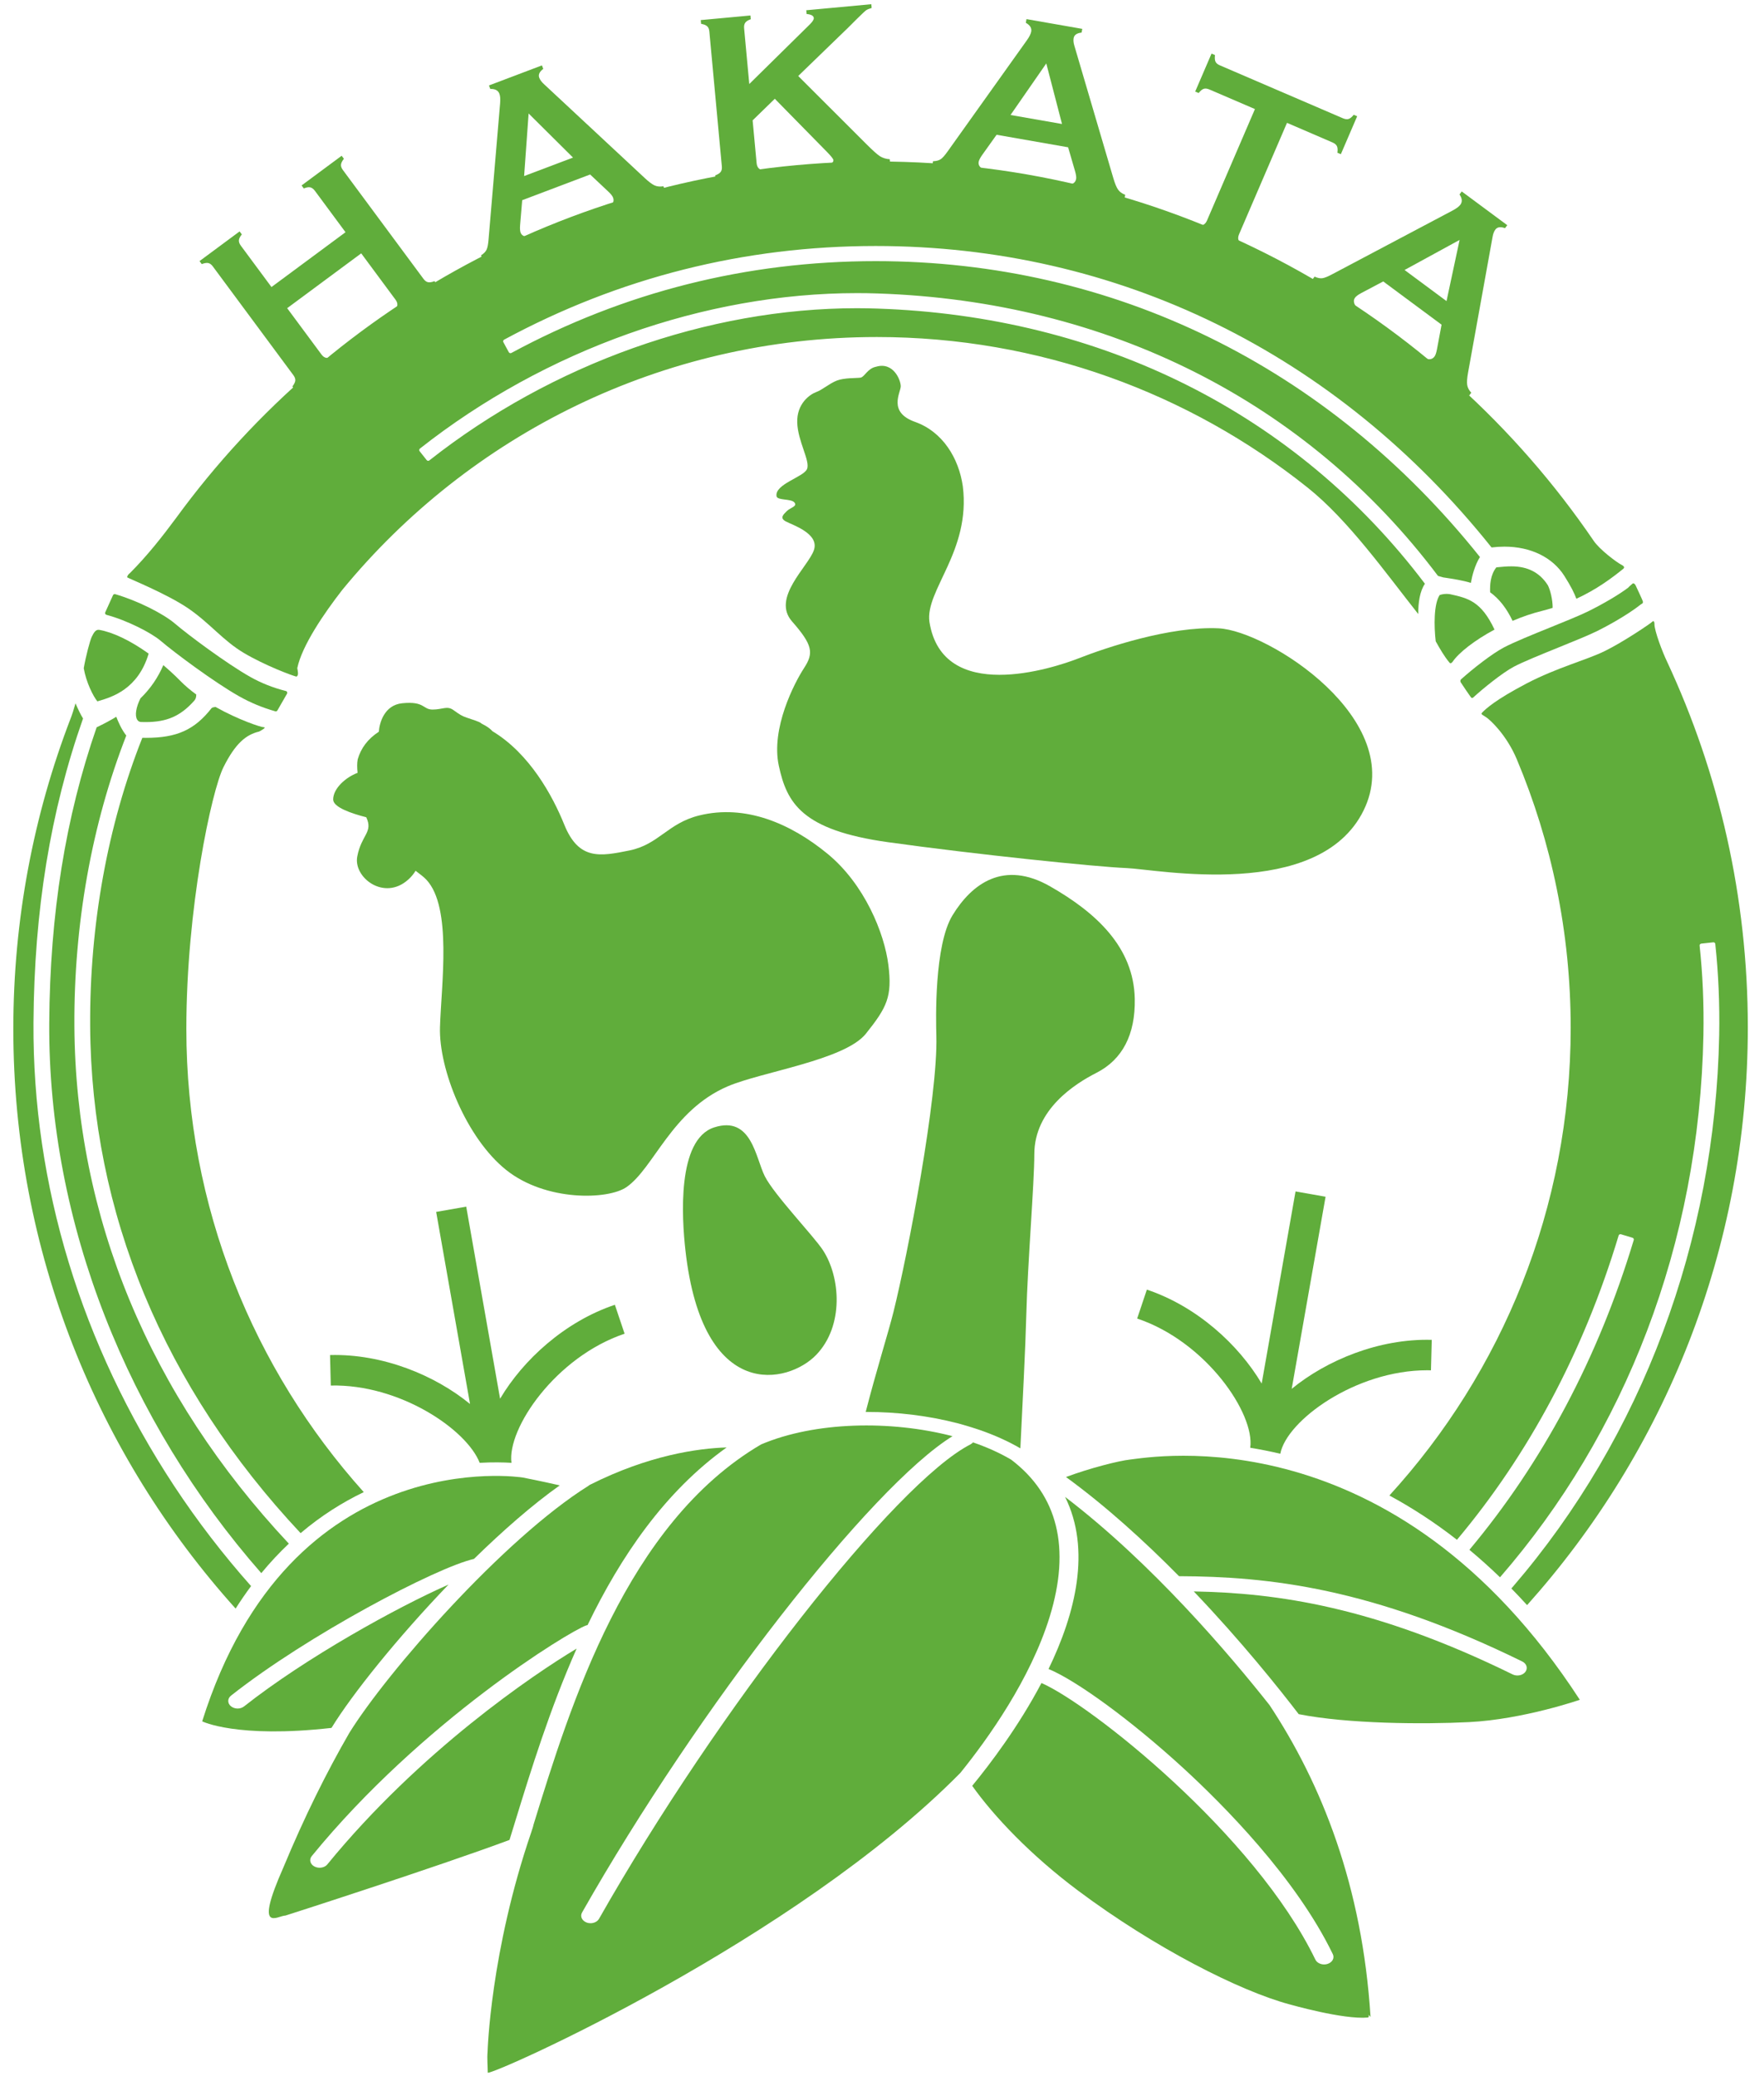
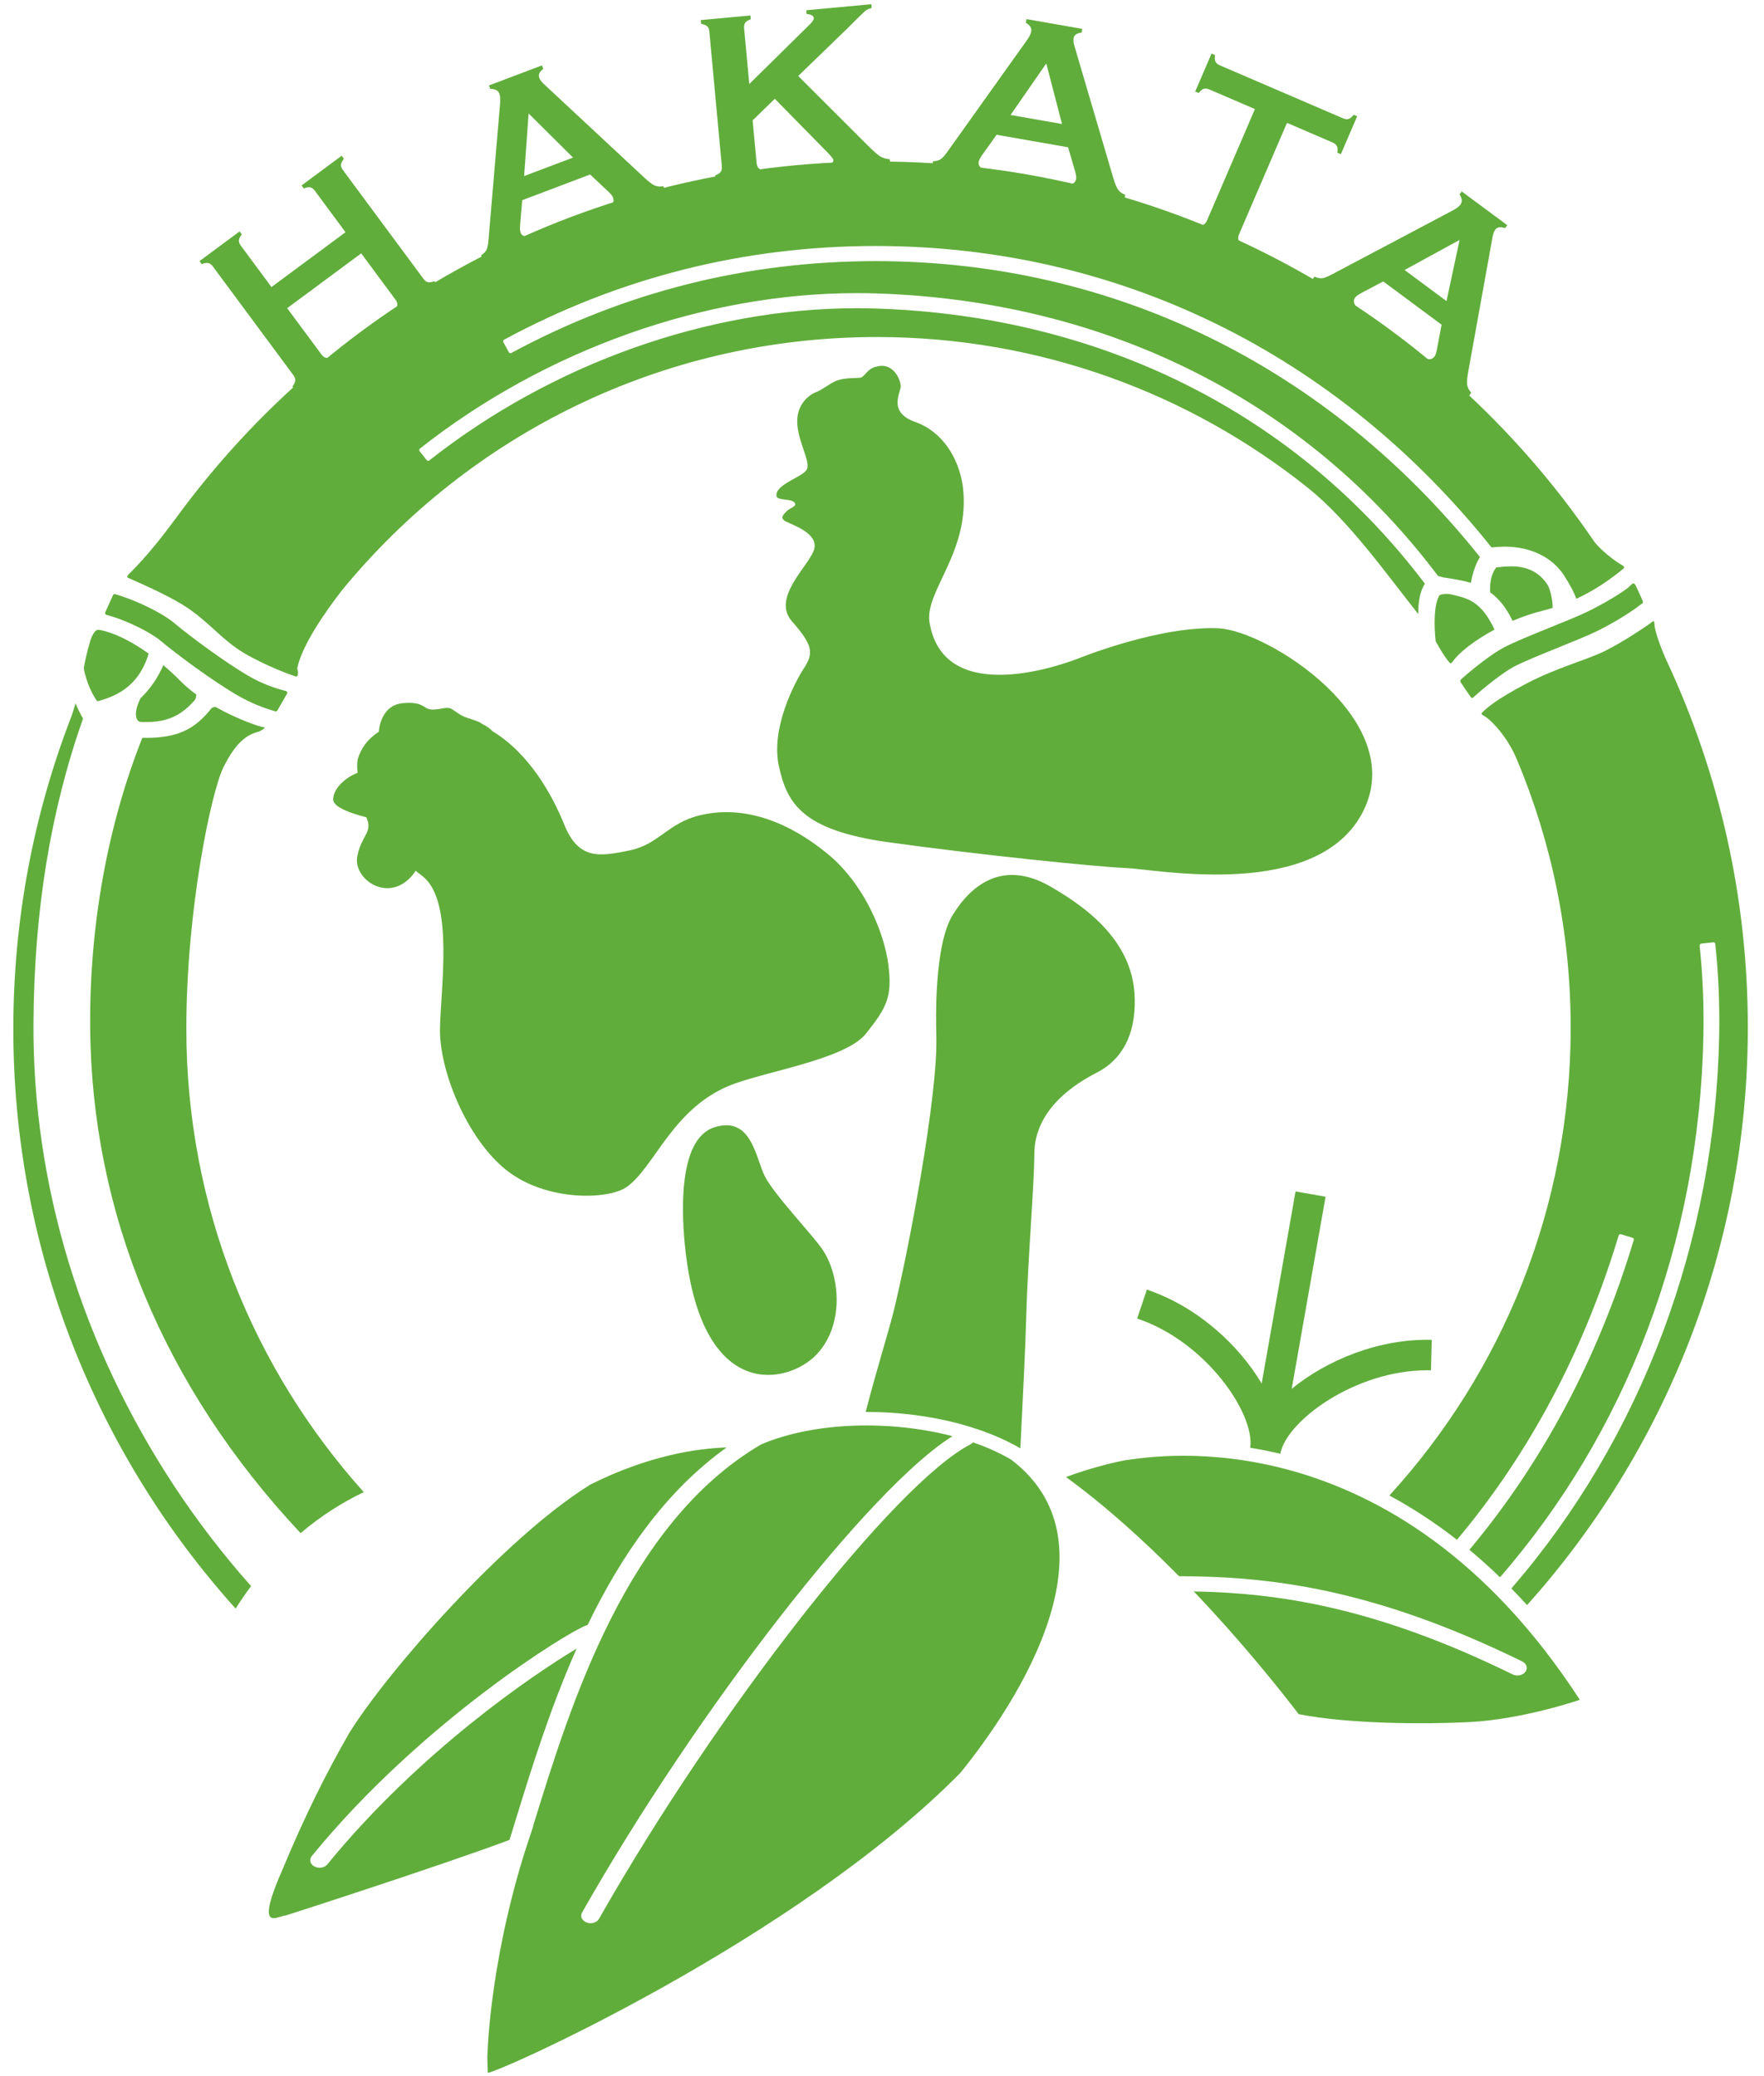
<svg xmlns="http://www.w3.org/2000/svg" version="1.1" id="レイヤー_1" x="0px" y="0px" viewBox="0 0 505.79 595.28" style="enable-background:new 0 0 505.79 595.28;" xml:space="preserve">
  <style type="text/css">
	.st0{fill:#60AD3B;}
	.st1{fill-rule:evenodd;clip-rule:evenodd;fill:#60AD3B;}
</style>
  <g>
    <path class="st0" d="M468.98,167.84c-0.22-0.48-0.64-0.74-0.91-0.48c-0.27,0.26-0.86,0.7-1.24,1.14   c-2.58,1.95-6.98,4.57-11.59,6.84c-2.32,1.14-6.61,2.88-10.76,4.56c-5.16,2.09-10.49,4.25-13.34,5.77   c-3.45,1.83-8.82,6.07-12.16,9.05c-0.34,0.3-0.29,0.68-0.13,0.94c0.16,0.27,2.89,4.34,3.05,4.4c0.16,0.06,0.23,0.11,0.52-0.08   c2.69-2.49,8.34-7.07,11.63-8.82c2.57-1.37,7.75-3.46,12.76-5.5c4.45-1.8,8.65-3.51,11.18-4.75c1.67-0.83,8.14-4.17,12.54-7.66   c0.28-0.19,0.59-0.21,0.54-0.75C471.03,172.14,469.19,168.33,468.98,167.84" />
    <path class="st0" d="M433.34,162.38c-1.32,0-2.58,0.12-3.69,0.23l-0.6,0.06c-1.75,2.17-1.86,5.11-1.79,7.14   c2.6,1.88,4.71,4.57,6.44,8.2c2.72-1.17,5.56-2.15,8.4-2.85c1.07-0.26,2.08-0.56,3.09-0.88c0.02-2.29-0.67-5.14-1.39-6.5   C441.48,164.16,438.06,162.38,433.34,162.38" />
    <path class="st0" d="M415.76,170.36c-0.35-0.06-0.68-0.08-1.01-0.08c-0.66,0-1.32,0.11-1.95,0.32c-1.72,2.57-1.64,8.95-1.14,13.27   c1.23,2.18,2.42,4.28,3.93,6.09c0.27,0.37,0.6,0.18,0.91-0.21c1.74-2.6,6.3-6.17,12.02-9.24   C424.69,172.35,420.91,171.5,415.76,170.36" />
    <path class="st0" d="M251.48,88.47c-1.93-0.06-3.86-0.1-5.79-0.1c-42.73,0-87.42,15.91-122.59,43.64c-0.1,0.08-0.21,0.12-0.33,0.12   c-0.16,0-0.31-0.07-0.42-0.2l-2.03-2.56c-0.09-0.11-0.13-0.26-0.11-0.4c0.01-0.14,0.08-0.27,0.2-0.36   c35.93-28.33,81.61-44.57,125.32-44.57c1.97,0,3.94,0.03,5.9,0.1c66,2.19,123.06,30.95,160.68,80.98l1.54,0.44l0.24,0.03   c2.68,0.41,5.21,0.79,7.65,1.53c0.36-2.06,1.12-5.01,2.6-7.42C380.65,105,319.13,74.87,251.1,74.87   c-36.98,0-72.14,8.86-104.48,26.33c-0.08,0.04-0.17,0.06-0.26,0.06c-0.19,0-0.37-0.1-0.47-0.28l-1.56-2.87   c-0.07-0.12-0.08-0.27-0.04-0.41c0.04-0.13,0.13-0.25,0.25-0.31c32.99-17.82,68.83-26.86,106.54-26.86   c69.36,0,132.08,30.69,176.59,86.43c1.26-0.15,2.51-0.23,3.7-0.23c7.53,0,13.78,3.05,17.17,8.38c1.98,3.12,2.89,5.03,3.45,6.56   c5.84-2.69,10.18-5.94,13.48-8.61c0.26-0.25,0.47-0.64-0.66-1.19c-1.13-0.56-6.17-4.27-7.9-6.88   C412.16,89.38,336.83,46.3,251.41,46.3c-82.51,0-155.62,40.2-200.82,102.08c-3.98,5.39-8.38,10.98-13.37,15.97   c-0.53,0.35-0.82,1-0.76,1.17c0.06,0.18,11.43,4.72,17.62,8.98c6.18,4.26,9.86,9.16,15.86,12.72c6.01,3.56,13.68,6.44,15.06,6.78   c0.73-0.37,0.37-1.59,0.24-2.44c1.35-6.46,7.68-15.72,12.9-22.43c36.35-44.26,91.51-72.5,153.27-72.5   c46.7,0,89.63,16.15,123.51,43.16c11.67,9.3,22.42,24.5,31.73,36.26c-0.01-3.17,0.43-6.51,1.92-8.68   C371.75,118.62,315.96,90.61,251.48,88.47" />
    <path class="st0" d="M30.54,176.29c5.85,1.55,12.88,5.17,15.53,7.44c3.87,3.32,15.37,11.89,22.52,15.92   c3.22,1.82,6.7,3.26,10.34,4.29c0.05,0.01,0.1,0.02,0.15,0.02c0.19,0,0.36-0.1,0.46-0.27l2.75-4.79c0.08-0.15,0.09-0.33,0.03-0.48   c-0.07-0.16-0.2-0.27-0.36-0.3c-3.65-0.92-7.09-2.28-10.22-4.05c-6.7-3.77-17.89-12.11-21.5-15.21c-3.5-3-10.9-6.66-17.2-8.5   c-0.05-0.01-0.1-0.02-0.15-0.02c-0.2,0-0.4,0.12-0.49,0.31l-2.22,4.91c-0.07,0.14-0.06,0.31,0,0.45   C30.26,176.15,30.38,176.25,30.54,176.29" />
    <path class="st0" d="M28.41,200.94c3.65-1.08,11.18-3.32,14.21-13.54c-5.26-3.77-10.29-6.14-14.15-6.81   c-1.07-0.18-1.61,0.89-2.15,1.97c-0.53,1.06-1.76,5.81-2.31,9.03c0.69,4.01,2.7,8.04,3.91,9.5L28.41,200.94" />
    <path class="st0" d="M40.27,200.23c-1.26,2.52-1.67,4.92-0.93,6.12c0.26,0.43,0.66,0.66,1.15,0.66c0.43,0.02,0.86,0.02,1.27,0.02   c6.08,0,9.98-1.71,13.9-6.09c0.43-0.48,0.61-0.99,0.61-1.73c0-0.02,0.02-0.05,0.02-0.07c-1.63-1.2-3.19-2.49-4.56-3.89   c-1.61-1.65-3.26-3.14-4.9-4.54C45.29,194.28,43.16,197.42,40.27,200.23" />
    <path class="st1" d="M196.53,358.46c-1.03-9.18-2.48-31.76,8.24-35.22c10.72-3.46,11.86,8.67,14.51,13.98   c2.66,5.31,13.98,17.1,16.69,21.24c5.01,7.67,6.07,21.62-1.9,29.96C226.11,396.76,201.45,402.46,196.53,358.46" />
    <g>
      <path class="st0" d="M103.57,72.64L82.34,88.36l9.83,13.27c0.4,0.54,0.84,0.86,1.32,0.96c0.48,0.1,1.1,0,1.84-0.3l0.64,0.86    l-11.49,8.51l-0.64-0.86c0.51-0.66,0.79-1.23,0.83-1.7c0.04-0.47-0.14-0.98-0.54-1.52L61.02,76.38c-0.4-0.54-0.83-0.86-1.3-0.96    c-0.46-0.1-1.09,0-1.87,0.3l-0.64-0.86l11.49-8.51l0.64,0.86c-0.53,0.64-0.81,1.2-0.84,1.69c-0.03,0.48,0.15,0.99,0.55,1.53    l8.79,11.87l21.23-15.72L90.28,54.7c-0.4-0.54-0.83-0.86-1.31-0.98c-0.47-0.11-1.09-0.01-1.86,0.31l-0.64-0.86l11.49-8.51    l0.64,0.86c-0.51,0.66-0.79,1.23-0.83,1.7c-0.04,0.47,0.14,0.98,0.54,1.52l23.11,31.21c0.4,0.54,0.83,0.86,1.3,0.96    c0.46,0.1,1.09,0,1.87-0.3l0.64,0.86L113.75,90l-0.64-0.86c0.51-0.63,0.78-1.19,0.83-1.68c0.04-0.49-0.14-1-0.54-1.54    L103.57,72.64z" />
    </g>
    <g>
      <path class="st0" d="M169.21,50.03l-19.48,7.37l-0.6,7.12c-0.08,0.99-0.03,1.72,0.15,2.2c0.35,0.92,1.29,1.29,2.82,1.12l0.38,1    l-14.17,5.36l-0.38-1c0.77-0.48,1.3-1.02,1.58-1.6c0.28-0.59,0.47-1.59,0.58-3.02l3.3-38.9c0.11-1.24,0.04-2.17-0.2-2.8    c-0.36-0.96-1.23-1.42-2.61-1.38l-0.38-1l15.19-5.75l0.38,1c-1.1,0.82-1.48,1.67-1.15,2.55c0.23,0.61,0.69,1.22,1.38,1.85    l28.82,26.85c1.22,1.14,2.19,1.87,2.91,2.18c0.72,0.31,1.55,0.39,2.49,0.22l0.38,1l-15.78,5.97l-0.38-1    c1.3-0.75,1.75-1.66,1.34-2.73c-0.17-0.44-0.62-1.01-1.36-1.71L169.21,50.03z M164.3,45.18l-12.73-12.64l-1.29,17.94L164.3,45.18z    " />
    </g>
    <g>
      <path class="st0" d="M222.16,28.32l-6.36,6.19l1.14,12.23c0.06,0.69,0.27,1.2,0.63,1.54c0.36,0.34,0.93,0.57,1.73,0.7l0.1,1.07    l-14.24,1.32l-0.1-1.07c0.78-0.3,1.31-0.64,1.59-1.02c0.28-0.38,0.39-0.92,0.32-1.61l-3.58-38.64c-0.06-0.67-0.27-1.17-0.61-1.49    c-0.35-0.33-0.93-0.56-1.75-0.71l-0.1-1.07l14.24-1.32l0.1,1.07c-0.78,0.27-1.31,0.61-1.59,1.01c-0.28,0.4-0.39,0.93-0.32,1.6    l1.48,15.97L232.19,7c0.8-0.79,1.18-1.4,1.15-1.83c-0.06-0.65-0.75-1.03-2.06-1.16l-0.1-1.07l18.65-1.73l0.1,1.07    c-0.77,0.23-1.31,0.46-1.62,0.69c-0.32,0.23-1.21,1.08-2.7,2.54l-2.38,2.38l-14.36,13.9l19.55,19.53c1.81,1.81,3.1,2.97,3.88,3.47    c0.78,0.5,1.72,0.79,2.83,0.87l0.1,1.07l-17.83,1.65l-0.1-1.07c1.16-0.35,1.71-0.83,1.66-1.43c-0.03-0.31-0.64-1.09-1.84-2.32    L222.16,28.32z" />
    </g>
    <g>
      <path class="st0" d="M306.26,42.23l-20.51-3.59l-4.15,5.82c-0.57,0.81-0.9,1.47-0.99,1.97c-0.17,0.97,0.45,1.77,1.86,2.4    l-0.18,1.06l-14.93-2.61l0.18-1.06c0.91-0.02,1.64-0.21,2.18-0.57c0.54-0.36,1.22-1.13,2.04-2.3l22.66-31.78    c0.72-1.01,1.14-1.85,1.26-2.51c0.18-1.01-0.34-1.85-1.54-2.52l0.18-1.06l16,2.8l-0.19,1.06c-1.37,0.15-2.13,0.68-2.29,1.61    c-0.11,0.64-0.03,1.4,0.25,2.29l11.12,37.79c0.47,1.6,0.93,2.72,1.39,3.36c0.46,0.64,1.13,1.12,2.03,1.46l-0.18,1.06l-16.62-2.9    l0.18-1.06c1.5,0.01,2.35-0.54,2.55-1.67c0.08-0.46-0.02-1.18-0.3-2.17L306.26,42.23z M304.51,35.55L300,18.19l-10.25,14.78    L304.51,35.55z" />
    </g>
    <g>
      <path class="st0" d="M369.02,35.22l-13.73,31.91c-0.27,0.64-0.34,1.18-0.19,1.64s0.54,0.94,1.2,1.46l-0.42,0.99l-13.14-5.65    l0.42-0.99c0.83,0.11,1.46,0.07,1.89-0.14c0.43-0.21,0.78-0.63,1.05-1.26l13.73-31.91l-13.07-5.62c-0.62-0.26-1.15-0.33-1.6-0.19    c-0.45,0.14-0.94,0.54-1.47,1.21l-0.99-0.42l4.68-10.88l0.99,0.42c-0.1,0.85-0.05,1.48,0.15,1.9c0.2,0.42,0.6,0.76,1.22,1.03    l35.31,15.19c0.64,0.27,1.18,0.34,1.63,0.2s0.94-0.54,1.47-1.2l0.99,0.42l-4.68,10.88l-0.99-0.42c0.12-0.84,0.07-1.47-0.14-1.9    c-0.21-0.42-0.63-0.77-1.27-1.05L369.02,35.22z" />
    </g>
    <g>
      <path class="st0" d="M413.34,93.09l-16.73-12.4l-6.31,3.34c-0.88,0.47-1.47,0.91-1.77,1.32c-0.59,0.79-0.39,1.79,0.58,2.98    l-0.64,0.86l-12.18-9.02l0.64-0.86c0.83,0.39,1.56,0.54,2.2,0.46c0.64-0.08,1.59-0.46,2.85-1.14l34.5-18.26    c1.1-0.58,1.85-1.14,2.25-1.68c0.61-0.83,0.53-1.81-0.25-2.94l0.64-0.86l13.05,9.67l-0.64,0.86c-1.29-0.48-2.21-0.34-2.77,0.41    c-0.39,0.52-0.66,1.24-0.81,2.16l-7,38.76c-0.3,1.65-0.39,2.85-0.26,3.63c0.12,0.77,0.51,1.51,1.16,2.22l-0.64,0.86l-13.55-10.04    l0.64-0.86c1.34,0.68,2.34,0.57,3.02-0.35c0.28-0.38,0.51-1.07,0.7-2.07L413.34,93.09z M414.76,86.33l3.75-17.54l-15.78,8.62    L414.76,86.33z" />
    </g>
    <path class="st1" d="M276.07,139.44c-1.15-8.07-5.77-15.66-13.68-18.47c-7.91-2.8-4.12-8.41-4.12-10.22c0-1.81-2.14-7.09-7.09-5.6   c-2.47,0.49-3.3,2.97-4.46,3.13c-1.15,0.17-4.61,0-6.76,0.83c-2.14,0.82-4.12,2.64-5.93,3.3c-1.81,0.66-5.6,3.29-5.44,8.73   c0.16,5.44,3.79,11.04,2.8,13.35c-0.99,2.31-9.24,4.29-8.74,7.75c0.17,1.32,4.12,0.66,5.11,1.81c0.99,1.15-1.15,1.48-2.14,2.47   c-0.99,0.99-2.14,1.98-0.33,2.97c1.81,0.99,9.73,3.46,8.08,8.24c-1.65,4.78-12.2,13.68-6.27,20.44c5.94,6.76,6.26,9.06,3.46,13.35   c-2.8,4.29-9.56,17.31-7.25,28.03c2.31,10.71,6.59,18.46,31.32,21.92c24.72,3.46,59.84,7.09,68.41,7.42   c8.58,0.33,55.06,9.56,67.92-16.48c12.86-26.04-27.53-51.6-41.54-52.26c-14.01-0.66-32.47,5.6-40.06,8.57   c-7.58,2.97-39.07,13.19-42.86-10.39C265.19,169.28,278.38,158.07,276.07,139.44" />
    <path class="st1" d="M254.72,276.65c-1.14-9.1-6.82-23.13-17.44-31.86c-10.62-8.72-23.56-14.25-36.79-10.99   c-9.03,2.22-11.58,8.32-20.02,10.04c-8.43,1.71-14.52,2.86-18.67-7.39c-3.36-8.32-9.94-20.37-20.58-26.79   c-1.3-1.44-3.02-2.03-3.3-2.32c-0.39-0.39-2.47-1.04-4.02-1.56c-1.56-0.52-2.08-0.91-3.9-2.2c-1.81-1.3-3.11-0.14-5.97-0.14   c-2.86,0-2.21-2.46-8.7-1.81c-5.18,0.52-6.56,5.74-6.7,8.16c-3.21,2.09-5.15,4.76-6.06,7.91c-0.21,1.06-0.2,2.39-0.04,3.88   c-3.4,1.28-7,4.47-7,7.65c0,2.22,5.2,3.99,9.49,5.09c2.04,4.35-1.37,4.95-2.58,11.24c-1.17,6.05,7.75,12.88,14.66,6.59   c0.9-0.82,1.57-1.66,2.06-2.49c1.3,0.97,2.4,1.82,3.11,2.58c7.41,7.94,4.26,30.09,3.89,42.23c-0.38,12.13,7.59,31.86,18.96,40.96   c11.38,9.1,29.24,8.58,34.51,4.93c7.88-5.45,12.94-22,29.04-28.9c9.71-4.16,33.54-7.51,39.61-15.09   C254.33,288.79,255.86,285.76,254.72,276.65" />
-     <path class="st0" d="M82.82,442.58c-39.96-42.64-61.17-93.66-61.49-148.4c-0.17-29.12,4.97-57.92,14.88-83.29   c-1.34-1.67-2.38-4.08-2.87-5.38c-1.72,1.05-3.56,2.03-5.63,3.02c-8.95,25.8-13.39,53.51-13.59,84.72   c-0.36,57.51,22.67,114.33,60.8,157.79C77.48,447.94,80.13,445.12,82.82,442.58z" />
    <path class="st0" d="M53.43,295c0-34.61,7.25-68.25,10.65-75.05c3.4-6.8,6.44-9.3,10.2-10.2c0.71-0.36,2.33-1.26,1.25-1.26   c-0.71,0-7.1-2.06-13.75-5.81c-0.47,0.07-0.96,0.15-1.14,0.38c-4.85,6.19-9.94,8.49-18.76,8.49l-1.07-0.01   c-9.96,25.07-15.13,53.65-14.96,82.61c0.31,53.6,21.12,103.59,60.34,145.42c5.95-5.05,12.09-8.87,18.11-11.76   C72.69,392.59,53.43,346.05,53.43,295z" />
    <path class="st0" d="M49.98,426.11C23.27,385.54,9.31,339.59,9.6,293.23c0.2-32.12,4.85-60.65,14.21-87.23   c-0.62-0.98-1.4-2.58-2.16-4.34c-0.48,1.7-0.98,3.27-1.43,4.4C9.62,233.67,3.82,263.66,3.82,295c0,63.9,24.12,122.16,63.74,166.2   c1.44-2.27,2.92-4.42,4.43-6.45C64.01,445.77,56.63,436.19,49.98,426.11z" />
    <path class="st0" d="M464.11,354.24c0.07-0.23,0.28-0.38,0.51-0.38c0.06,0,0.11,0.01,0.15,0.02l3.31,1   c0.14,0.04,0.25,0.13,0.32,0.25c0.07,0.13,0.08,0.28,0.04,0.41c-10.26,34.06-26.3,63.94-47.12,88.81c2.93,2.44,5.86,5.07,8.78,7.88   c35.77-41.22,57.18-95.32,58.32-155.55c0.16-8.67-0.2-17.26-1.09-25.54c-0.04-0.29,0.18-0.55,0.47-0.59c0,0,3.47-0.38,3.5-0.38   c0.12,0,0.24,0.04,0.33,0.12c0.11,0.08,0.18,0.22,0.19,0.35c0.91,8.46,1.28,17.24,1.12,26.12   c-1.12,58.98-22.12,115.16-59.14,158.16c-0.15,0.17-0.3,0.34-0.45,0.51c1.51,1.54,3.01,3.13,4.51,4.78   c39.35-43.96,63.29-102.01,63.29-165.65c0-37.45-8.29-72.94-23.12-104.78c-1.34-2.77-3.7-8.96-3.65-10.9   c0.05-0.27-0.16-1.13-0.59-0.65c-0.43,0.48-8.24,5.77-13.58,8.4c-5.33,2.64-13.62,4.69-22.57,9.37c-8.94,4.69-11.58,7.22-12.6,8.24   c-0.43,0.43-0.43,0.48,0.91,1.29c1.34,0.81,6.07,5.27,8.96,12.17c9.95,23.68,15.45,49.69,15.45,76.99   c0,51.67-19.69,98.72-51.98,134.09c6.37,3.45,12.87,7.62,19.37,12.7C438.24,417.08,454.02,387.72,464.11,354.24z" />
    <path class="st0" d="M274.57,408.07c1.98,0.51,5.26,1.54,6.31,1.91c4.29,1.49,8.23,3.26,11.69,5.28   c0.67-13.64,1.46-28.99,1.7-38.26c0.38-14.79,2.3-37.73,2.3-46.07c0-12.88,11.76-20.26,17.8-23.33c7.48-3.81,11.2-11,11-21.24   c-0.3-14.75-11-24.65-24.27-32.23c-13.27-7.59-22.43-0.79-27.98,8.29c-5.27,8.62-4.77,30.01-4.64,34.56   c0.5,17.4-8.24,62.92-12.3,79.19c-1.51,6.05-4.89,16.7-7.96,28.66c0.07,0,0.13-0.01,0.2-0.01   C257.33,404.81,266.38,405.94,274.57,408.07z" />
    <path class="st0" d="M409.21,392.87c0.36,0,0.72,0.01,1.09,0.02l0.22-8.74c-15.13-0.4-30.12,5.83-40.15,14.05l9.71-55.08   l-8.61-1.52l-9.71,55.08c-6.61-11.14-18.55-22.11-32.92-26.93l-2.78,8.29c19.77,6.64,33.8,27.29,32.42,37.05   c2.78,0.46,5.65,1.01,8.62,1.72C368.89,407.32,388.62,392.87,409.21,392.87z" />
-     <path class="st0" d="M146.66,419.41c-1.34-9.78,12.69-30.39,32.43-37.02l-2.79-8.29c-14.36,4.82-26.31,15.79-32.91,26.93   l-9.71-55.07l-8.62,1.51l9.71,55.07c-10.01-8.21-24.98-14.43-40.14-14.03l0.22,8.74c19.72-0.46,38.96,12.58,42.69,22.16   C141.28,419.2,144.39,419.27,146.66,419.41z" />
    <path class="st0" d="M139.85,594.27c1.42,0.72,88.15-37.9,135.52-85.97c7.94-9.83,20.07-26.82,25.61-44.77   c6.06-19.7,2.35-34.83-11.05-45.03c-3.26-1.92-6.95-3.58-10.94-4.95c-0.19,0.22-0.44,0.42-0.73,0.57   c-21.63,11.12-72.4,75.96-106.5,136.02c-0.45,0.79-1.42,1.27-2.44,1.27c-0.37,0-0.76-0.06-1.11-0.2c-1.35-0.5-1.94-1.78-1.32-2.87   c33.33-58.7,82.82-122.1,106.22-136.57c-17.75-4.62-39.48-4.19-54.9,2.37c-38.6,22.68-54.6,74.55-65.24,109.03   c-0.03,0.35-0.53,1.77-0.64,2.14c-11.76,34.32-12.53,63.02-12.53,63.02C139.63,590.12,139.85,592.58,139.85,594.27" />
-     <path class="st0" d="M70,489.23c-0.52,0.42-1.2,0.63-1.87,0.63c-0.7,0-1.39-0.23-1.92-0.66c-1.03-0.85-1.02-2.22,0.04-3.05   c21.92-17.33,58.92-36.76,69.65-39.19c8.26-8.08,16.75-15.52,24.59-21.08c-5.06-1.18-10.64-2.26-10.64-2.26   s-66.55-10.59-91.88,69.91c0,0,9.88,4.95,37.08,1.88c5.93-9.68,18.91-25.85,33.55-41.09C114.06,460.71,87.75,475.22,70,489.23" />
    <path class="st0" d="M165.34,472.67c-12.3,7.36-44.98,29.44-71.47,61.86c-0.51,0.64-1.37,0.97-2.24,0.97   c-0.5,0-1.02-0.12-1.47-0.35c-1.24-0.65-1.58-2-0.77-2.99c31.56-38.63,73.81-64.45,78.71-66.14c0.12-0.04,0.24-0.07,0.37-0.09   c9.47-19.6,22.11-38.24,39.88-50.93c-8.14,0.25-22.34,2.19-39.31,10.76c-0.08,0.07-0.17,0.15-0.28,0.22   c-24.37,15.22-57.82,53.46-68.61,70.88c-6.51,11.27-12.86,24.03-18.91,38.59c-8.54,19.3-1.66,13.77,0.59,13.77   c0.09,0,43.98-14.13,64.26-21.69c0.55-1.75,1.09-3.54,1.66-5.39C152.23,507.57,157.66,489.97,165.34,472.67" />
-     <path class="st0" d="M305.39,429.18c7.51,15.14,2.99,33.36-4.74,49.34c8.13,3.36,23.91,14.92,38.55,28.34   c11.49,10.54,32.35,31.49,42.96,53.42c0.54,1.12-0.14,2.37-1.52,2.8c-0.32,0.11-0.65,0.15-0.98,0.15c-1.07,0-2.09-0.53-2.5-1.38   c-17.4-35.96-64.62-73.26-78.54-79.31c-6.57,12.47-14.7,23.2-19.86,29.48c6.24,8.78,16.78,19.9,30.36,30.05   c22,16.45,46.43,28.8,60.61,32.6c0.29,0.07,15.39,4.41,22.46,3.78c0.29-0.02,0.31-0.35,0.22-0.79c0.34,0.37,0.56,0.63,0.56,0.63   c-2.35-37.59-14.05-66.88-28.95-89.41C352.59,474.42,330.28,448.14,305.39,429.18" />
    <path class="st0" d="M323.95,418.48c-3.05,0.34-11.26,2.37-18.3,5c11.54,8.41,22.59,18.48,32.41,28.43   c25.57,0.1,55.27,3.28,98.42,24.46c1.26,0.63,1.66,1.95,0.89,2.97c-0.5,0.67-1.39,1.04-2.29,1.04c-0.48,0-0.96-0.11-1.39-0.32   c-39.65-19.46-67.55-23.33-91.4-23.78c13.64,14.29,24.43,27.81,30.09,35.19c14.04,2.79,35.75,2.94,48.85,2.28   c15.52-0.78,31.75-6.4,31.75-6.4C399.6,405.13,330.43,417.77,323.95,418.48" />
  </g>
</svg>